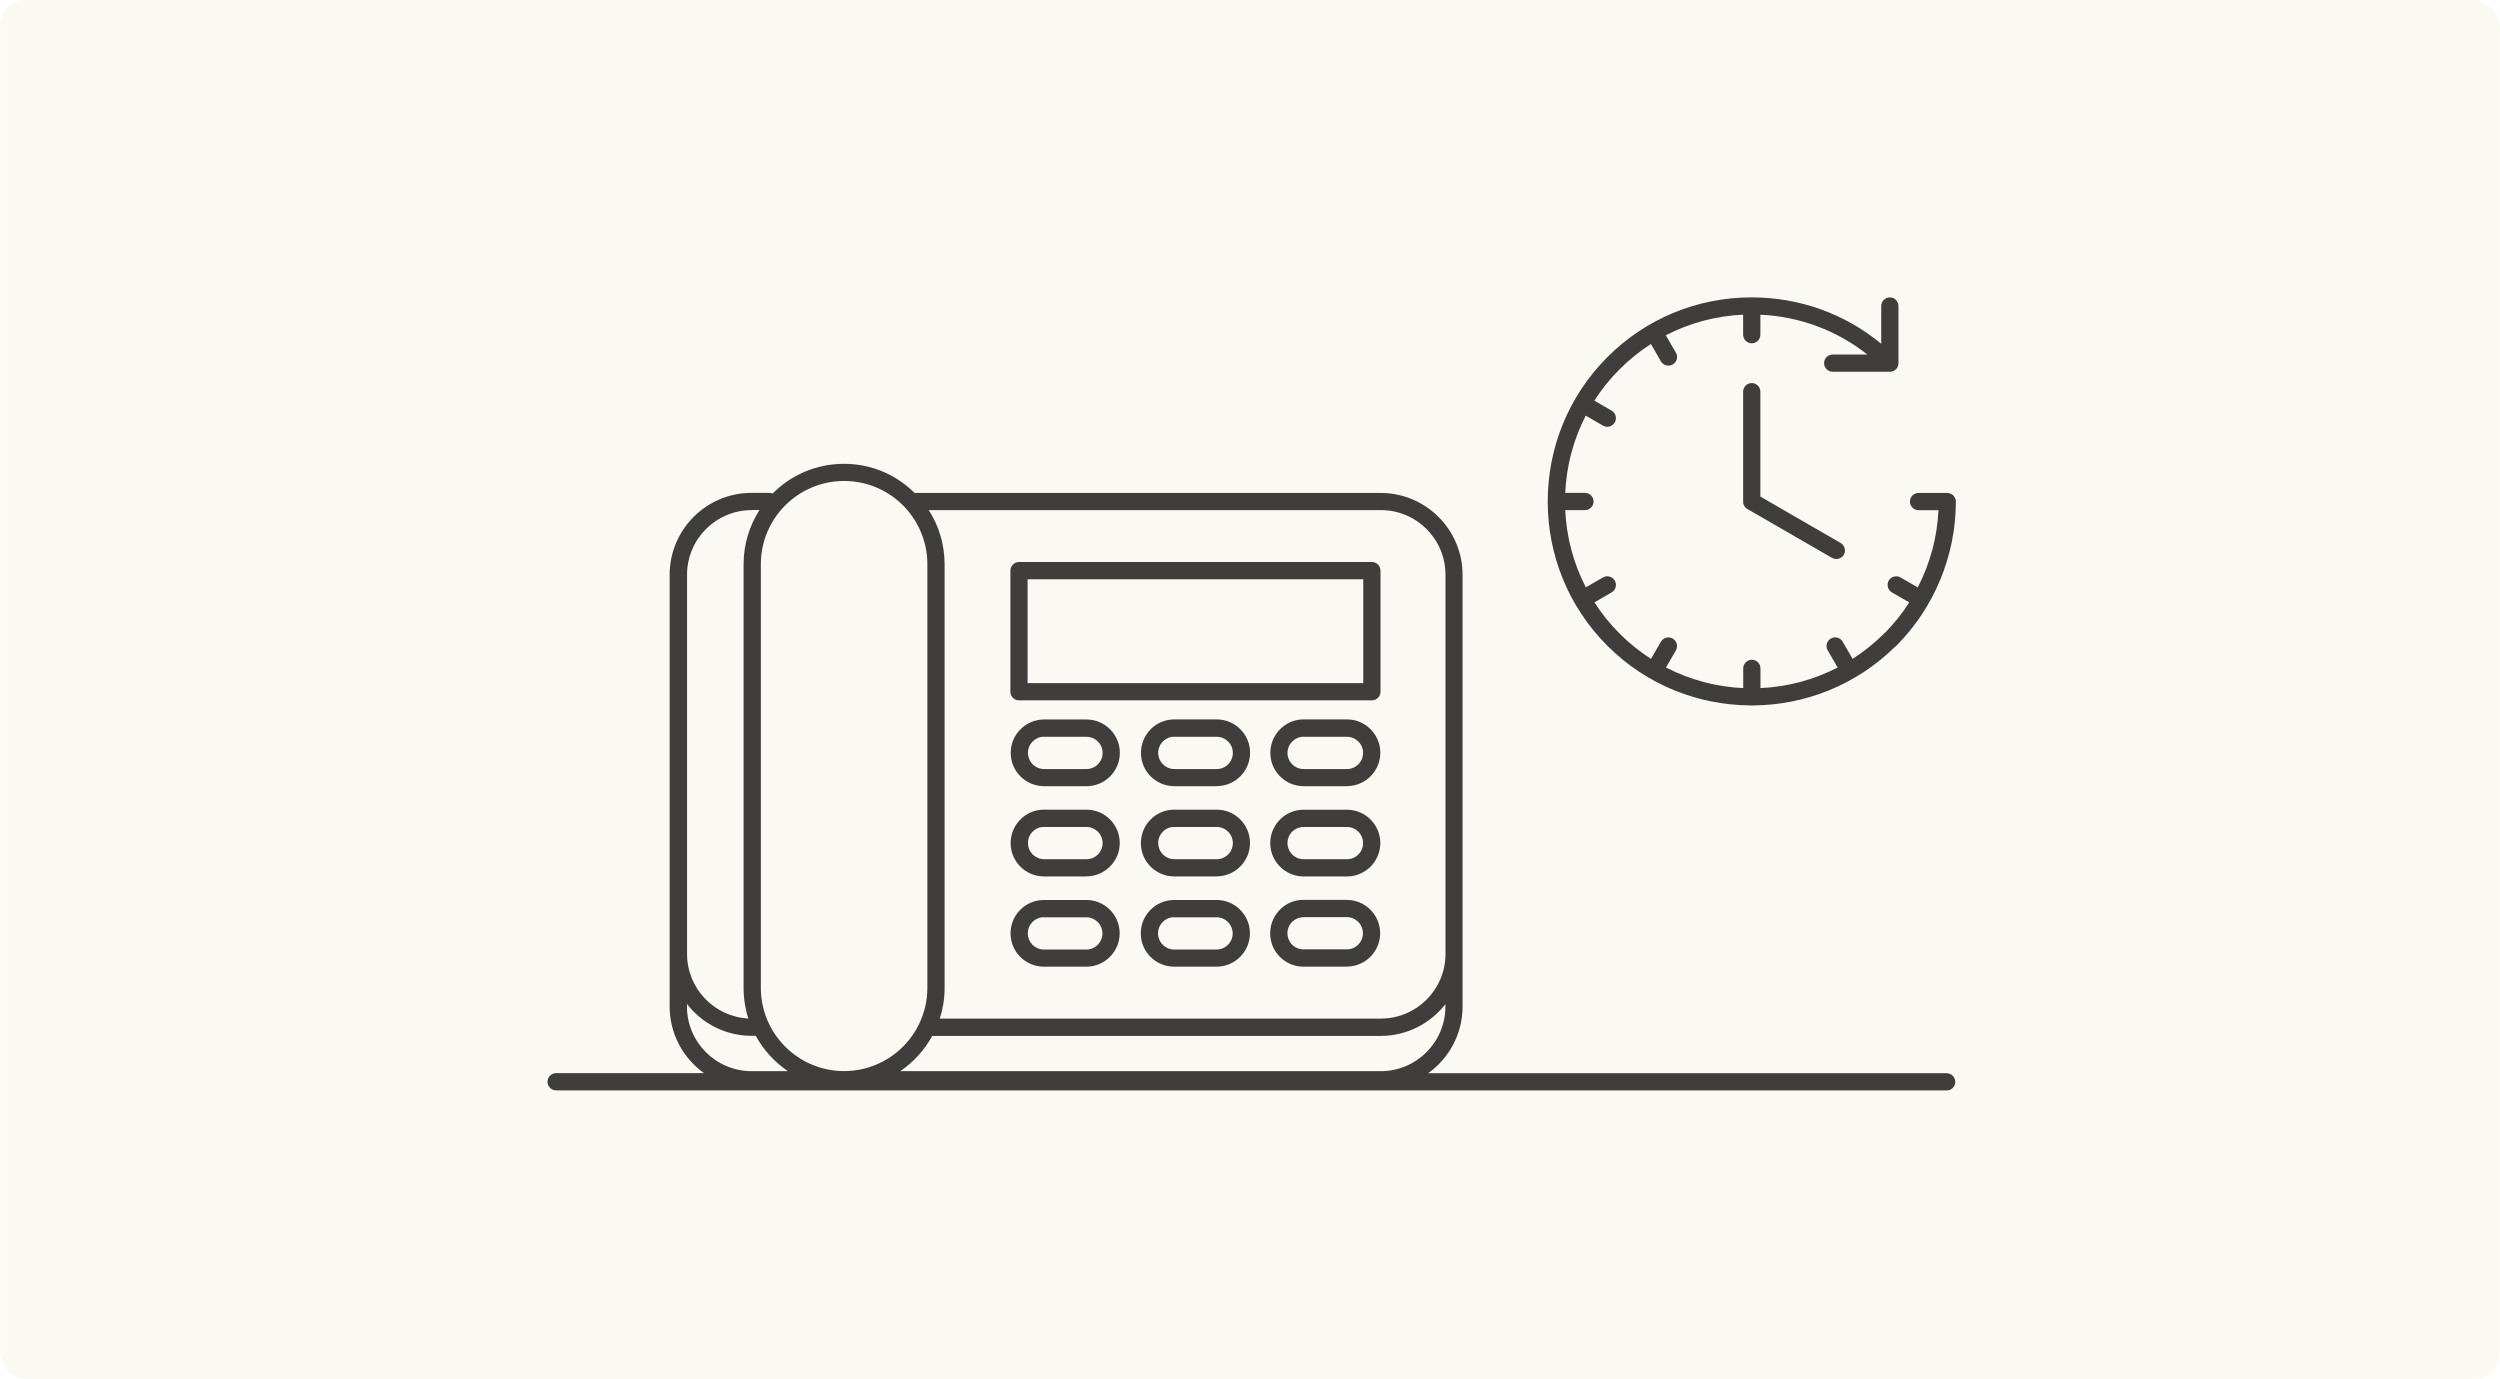
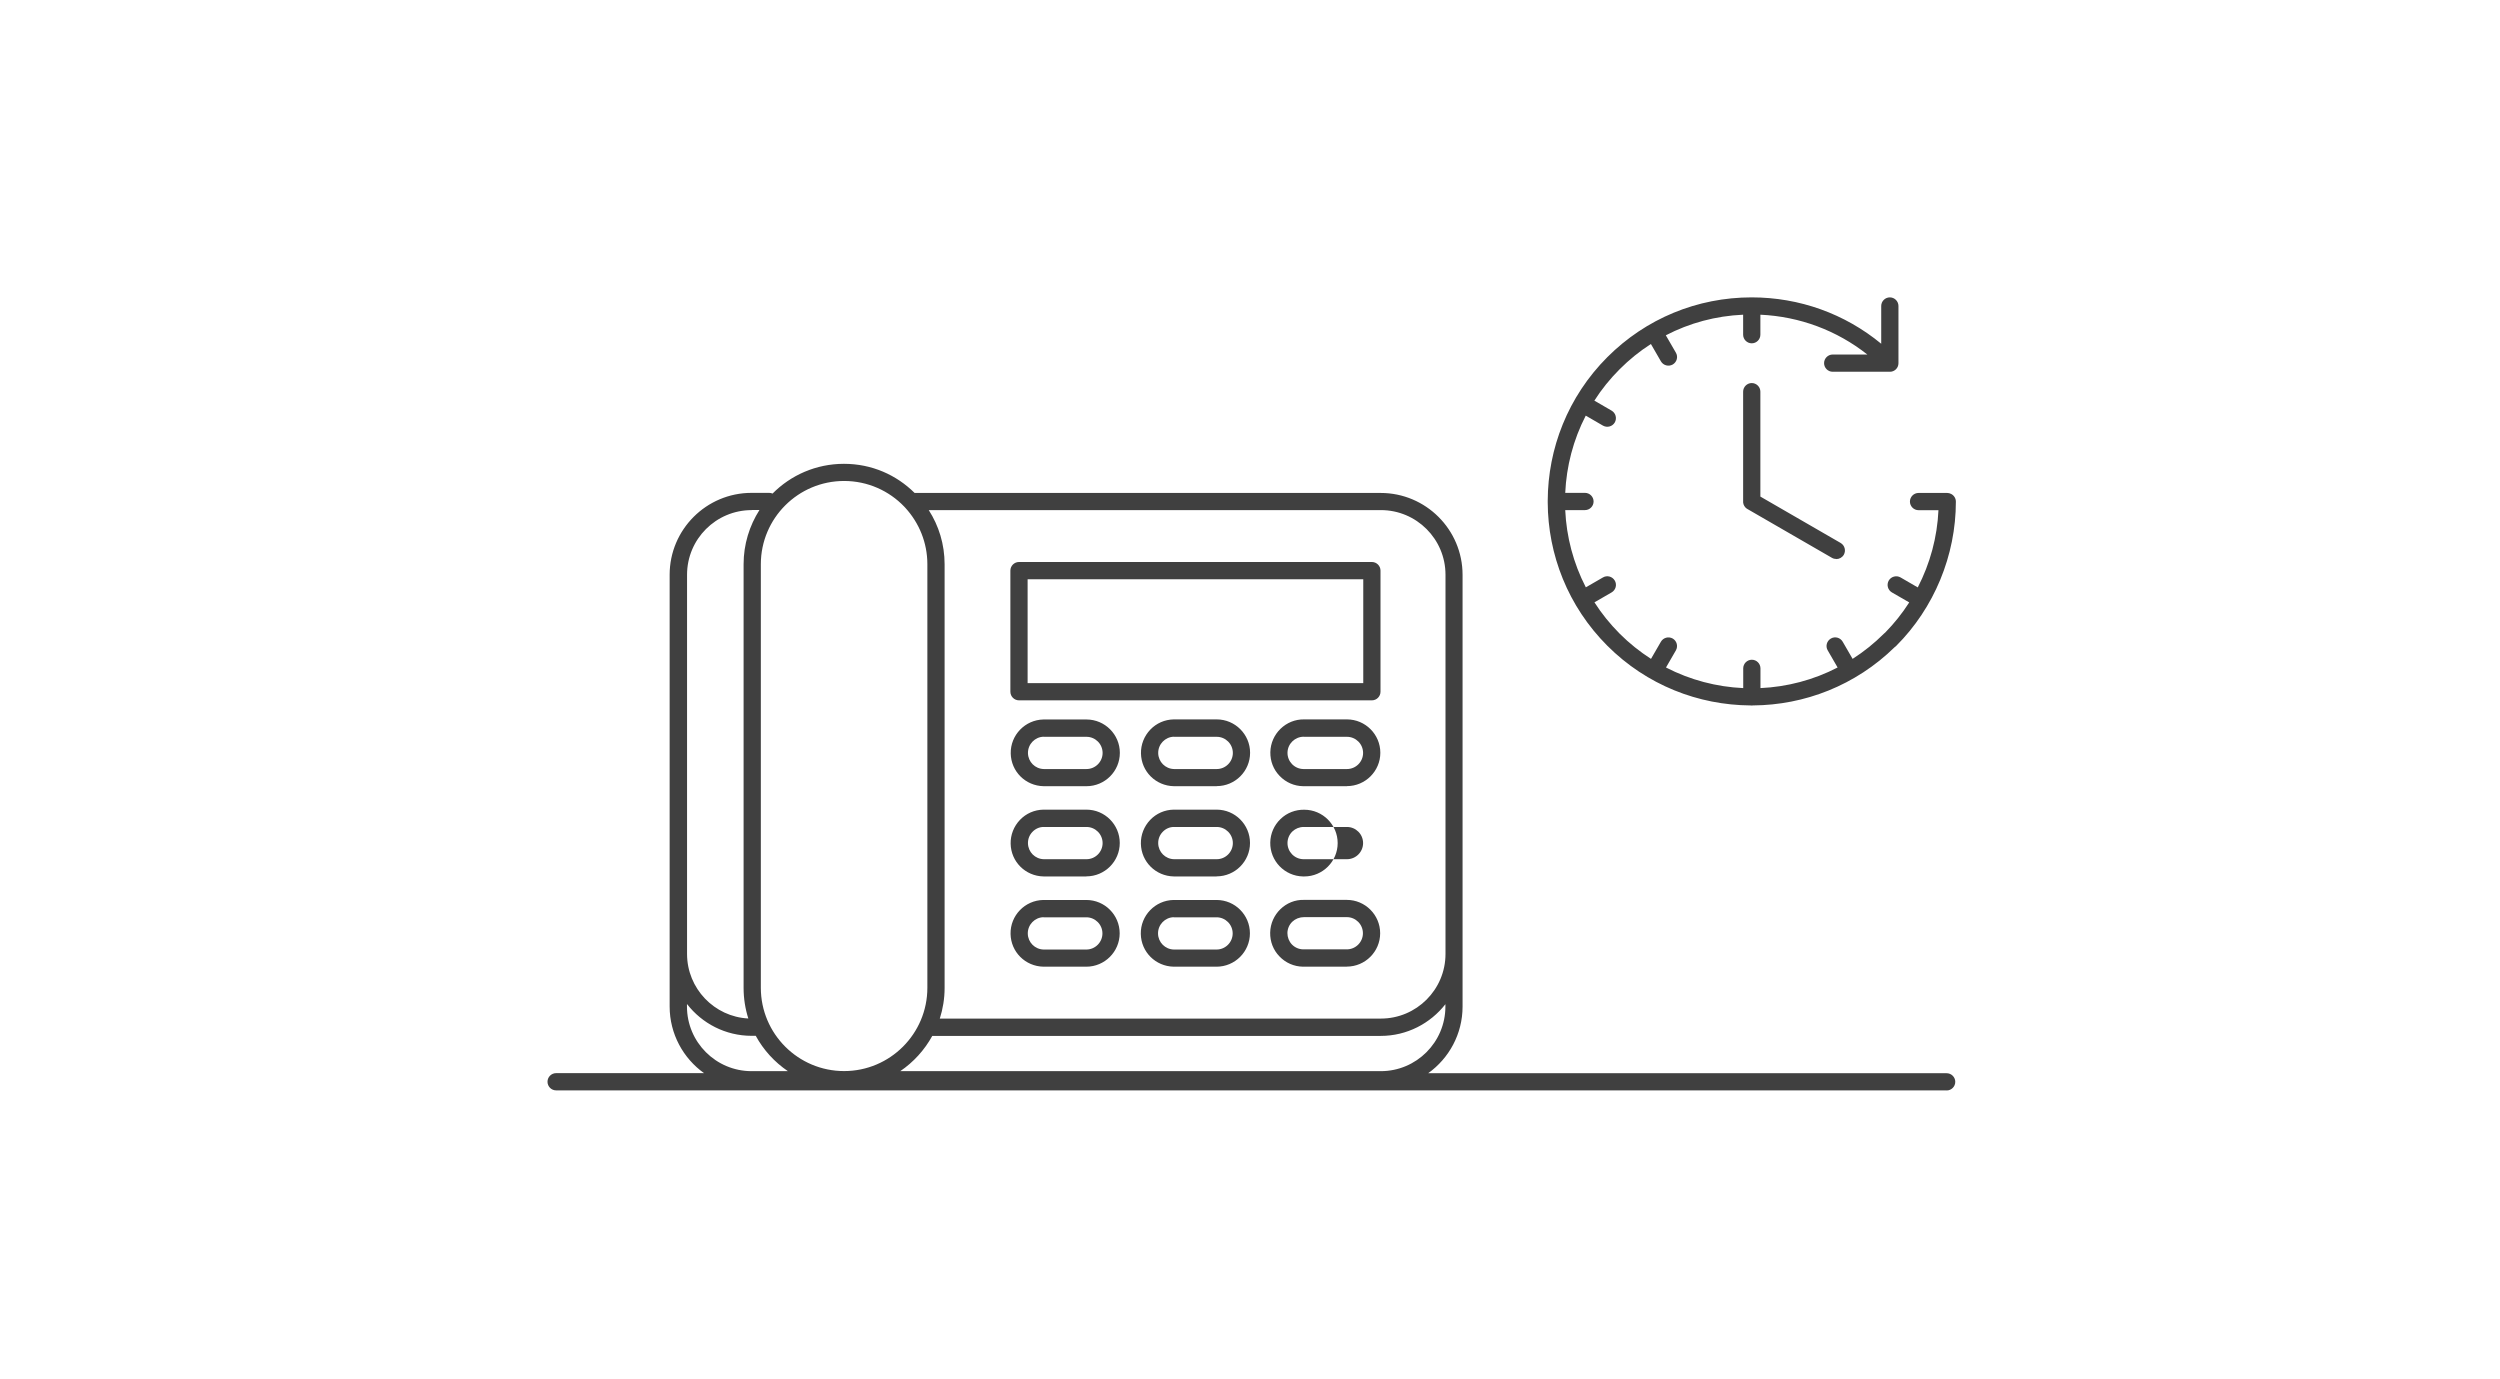
<svg xmlns="http://www.w3.org/2000/svg" id="Laag_2" data-name="Laag 2" width="102.31mm" height="56.44mm" viewBox="0 0 290 160">
  <defs>
    <style>      .cls-1 {        opacity: .75;      }      .cls-1, .cls-2 {        isolation: isolate;      }      .cls-3, .cls-4 {        stroke-width: 0px;      }      .cls-2 {        opacity: .25;      }      .cls-4 {        fill: #f0e6d0;      }    </style>
  </defs>
  <g id="Laag_1-2" data-name="Laag 1">
    <g id="Rectangle_99" data-name="Rectangle 99" class="cls-2">
-       <rect class="cls-4" width="290" height="160" rx="3" ry="3" />
-     </g>
+       </g>
    <g id="Path_115" data-name="Path 115" class="cls-1">
-       <path class="cls-3" d="m225.84,126.5H64.5c-.55,0-1-.45-1-1s.45-1,1-1h17.16c-2.41-1.72-3.99-4.55-3.99-7.73v-6.1s0-.06,0-.09v-43.9c0-5.24,4.26-9.5,9.5-9.5h2.05c.14,0,.27.03.39.08,2.11-2.13,5.04-3.45,8.28-3.45s6.09,1.29,8.2,3.38h54.07c5.24,0,9.5,4.26,9.5,9.5v50.09c0,3.18-1.58,6.01-3.99,7.73h60.15c.55,0,1,.45,1,1s-.45,1-1,1Zm-121.42-2.23h55.75c4.14,0,7.5-3.36,7.5-7.5v-.27c-1.74,2.23-4.46,3.68-7.5,3.68h-52.03c-.9,1.64-2.18,3.05-3.73,4.1Zm-24.74-7.78v.28c0,4.14,3.36,7.5,7.5,7.5h4.21c-1.55-1.05-2.83-2.45-3.73-4.1h-.47c-3.05,0-5.76-1.44-7.5-3.68Zm18.23-60.69c-5.33,0-9.66,4.33-9.66,9.66v49.14c0,5.33,4.33,9.66,9.66,9.66s9.66-4.33,9.66-9.66v-49.14c0-2.52-.97-4.81-2.55-6.54-.05-.04-.09-.09-.13-.14-1.76-1.84-4.24-2.98-6.98-2.98Zm11.1,62.37h51.17c4.14,0,7.5-3.36,7.5-7.5v-43.99c0-4.14-3.36-7.5-7.5-7.5h-52.45c1.17,1.82,1.84,3.97,1.84,6.29v49.14c0,1.25-.2,2.44-.56,3.57Zm-21.82-58.99c-4.14,0-7.5,3.36-7.5,7.5v43.99c0,4.01,3.16,7.29,7.11,7.49-.36-1.12-.55-2.32-.55-3.56v-49.14c0-2.31.68-4.47,1.84-6.29h-.9Zm69.04,52.97h-5.09c-1.04-.02-2-.44-2.72-1.19-.72-.74-1.1-1.72-1.08-2.76.04-2.13,1.82-3.87,3.94-3.8h4.95c2.13,0,3.87,1.74,3.87,3.87s-1.74,3.87-3.87,3.87Zm-5.01-5.74c-.5,0-.96.19-1.31.52-.36.35-.56.81-.57,1.31,0,.5.18.97.52,1.33.35.36.81.56,1.31.57h5.06c1.03,0,1.87-.84,1.87-1.87h0c0-1.03-.84-1.87-1.87-1.87h-4.97s-.02,0-.04,0Zm-10.1,5.74h-4.97c-2.11-.04-3.78-1.71-3.82-3.8-.04-2.13,1.67-3.9,3.8-3.94h4.99c2.14,0,3.87,1.74,3.87,3.87s-1.74,3.87-3.87,3.87Zm-4.97-5.74c-1.01.02-1.84.87-1.82,1.91.02,1.01.83,1.82,1.84,1.84h4.95c1.03,0,1.87-.84,1.87-1.87s-.84-1.87-1.87-1.87h-4.97Zm-10.14,5.74h-4.97c-2.11-.04-3.78-1.71-3.82-3.8-.04-2.13,1.66-3.9,3.8-3.94h4.99c2.14,0,3.87,1.74,3.87,3.87s-1.74,3.87-3.87,3.87Zm-4.97-5.74c-1.01.02-1.84.87-1.82,1.91.02,1.01.83,1.82,1.84,1.84h4.95c1.03,0,1.87-.84,1.87-1.87s-.84-1.87-1.87-1.87h-4.97Zm35.2-4.73h-5.09c-2.14-.04-3.84-1.81-3.8-3.94.02-1.03.44-2,1.19-2.72.74-.72,1.74-1.1,2.76-1.08h4.95c2.13,0,3.87,1.74,3.87,3.87s-1.74,3.87-3.87,3.87Zm-5.01-5.74c-.5,0-.96.19-1.31.52-.36.35-.56.81-.57,1.31-.02,1.03.8,1.89,1.84,1.91h5.06c1.03,0,1.87-.84,1.87-1.87h0c0-1.03-.84-1.87-1.87-1.87h-4.97s-.03,0-.04,0Zm-10.1,5.74h-4.97c-2.11-.04-3.78-1.71-3.82-3.8-.02-1.03.37-2.01,1.08-2.76.72-.75,1.68-1.17,2.72-1.19h4.99c2.14,0,3.87,1.74,3.87,3.87s-1.74,3.87-3.87,3.87Zm-4.97-5.74c-.48,0-.95.21-1.29.57-.35.36-.53.83-.52,1.33.02,1.01.83,1.82,1.84,1.84h4.95c1.03,0,1.87-.84,1.87-1.87s-.84-1.87-1.87-1.87h-4.97Zm-10.14,5.74h-4.97c-2.11-.04-3.78-1.71-3.82-3.8-.02-1.03.37-2.01,1.08-2.76.72-.75,1.68-1.17,2.72-1.19h4.99c2.14,0,3.87,1.74,3.87,3.87s-1.74,3.87-3.87,3.87Zm-4.97-5.74c-.48,0-.95.21-1.29.57-.35.36-.53.83-.52,1.33.02,1.01.83,1.82,1.84,1.84h4.95c1.03,0,1.87-.84,1.87-1.87s-.84-1.87-1.87-1.87h-4.97Zm35.2-4.73h-5.09c-1.04-.02-2-.44-2.72-1.19-.72-.74-1.1-1.72-1.08-2.76.04-2.13,1.82-3.85,3.94-3.8h4.95c2.13,0,3.87,1.74,3.87,3.87s-1.74,3.87-3.87,3.87Zm-5.01-5.74c-1.03,0-1.87.82-1.89,1.84-.02,1.03.8,1.89,1.84,1.91h5.06c1.03,0,1.87-.84,1.87-1.87h0c0-1.03-.84-1.87-1.87-1.87h-4.97s-.02,0-.04,0Zm-10.1,5.74h-4.97c-2.11-.04-3.78-1.71-3.82-3.8-.02-1.03.37-2.01,1.08-2.76.72-.75,1.68-1.17,2.72-1.19h4.99c2.13,0,3.87,1.74,3.87,3.87h0c0,2.14-1.74,3.87-3.87,3.87Zm-4.97-5.74c-1.01.02-1.84.87-1.82,1.91.02,1.01.83,1.82,1.84,1.84h4.95c1.03,0,1.87-.84,1.87-1.87,0-1.03-.84-1.87-1.87-1.87h-4.97Zm-10.14,5.74h-4.97c-2.11-.04-3.78-1.71-3.82-3.8-.04-2.13,1.67-3.9,3.8-3.94h4.99c2.13,0,3.87,1.74,3.87,3.87h0c0,2.14-1.74,3.87-3.87,3.87Zm-4.97-5.74c-1.01.02-1.84.87-1.82,1.91.02,1.01.83,1.82,1.84,1.84h4.95c1.03,0,1.87-.84,1.87-1.87,0-1.03-.84-1.87-1.87-1.87h-4.97Zm82.14-3.62c-.05,0-.1,0-.15-.01-6.01-.04-12.01-2.34-16.59-6.92s-6.9-10.6-6.92-16.63c0-.03,0-.06,0-.1s0-.06,0-.1c.02-6.04,2.33-12.06,6.92-16.66,4.47-4.47,10.42-6.93,16.74-6.93h0c5.55,0,10.81,1.9,15.03,5.38v-4.38c0-.55.45-1,1-1s1,.45,1,1v6.64c0,.14-.03.27-.08.39h0s0,0,0,0c-.05.11-.11.21-.2.3h0s0,0,0,0h0s0,0,0,0h0s-.01.01-.02.02h0s0,0,0,0h0s0,0,0,0c-.09.09-.19.15-.3.2-.11.05-.24.08-.37.08h0s0,0,0,0h0s0,0-.02,0h-6.64c-.55,0-1-.45-1-1s.45-1,1-1h4.02c-3.55-2.8-7.85-4.41-12.41-4.62v2.32c0,.55-.45,1-1,1s-1-.45-1-1v-2.32c-3.17.14-6.22.96-8.97,2.39l1.17,2.02c.28.48.11,1.09-.37,1.37-.48.27-1.09.11-1.37-.37l-1.16-2.01c-1.3.83-2.51,1.81-3.63,2.93s-2.11,2.35-2.93,3.64l2,1.16c.48.28.64.89.37,1.37-.28.48-.89.64-1.37.37l-2-1.16c-1.45,2.81-2.24,5.87-2.38,8.96h2.29c.55,0,1,.45,1,1s-.45,1-1,1h-2.29c.14,3.09.94,6.15,2.39,8.96l1.99-1.15c.48-.28,1.09-.11,1.37.37.28.48.11,1.09-.37,1.37l-1.99,1.15c.82,1.29,1.8,2.5,2.92,3.63,1.13,1.13,2.35,2.1,3.64,2.93l1.15-1.99c.28-.48.89-.64,1.37-.37.48.28.64.89.37,1.37l-1.15,1.99c2.81,1.45,5.87,2.25,8.96,2.39v-2.29c0-.55.45-1,1-1s1,.45,1,1v2.29c3.09-.14,6.15-.94,8.95-2.39l-1.15-1.99c-.28-.48-.11-1.09.37-1.37.48-.28,1.09-.11,1.37.37l1.15,1.99c1.29-.83,2.51-1.8,3.64-2.93.05-.05.1-.09.15-.13,1.05-1.07,1.98-2.24,2.78-3.49l-2.01-1.16c-.48-.28-.64-.89-.37-1.37.28-.48.89-.64,1.37-.37l2,1.16c1.43-2.77,2.26-5.83,2.4-8.96h-2.31c-.55,0-1-.45-1-1s.45-1,1-1h3.32c.16,0,.32.04.45.11.33.16.56.5.56.9,0,6.24-2.52,12.34-6.93,16.74-.05.05-.1.09-.16.13-4.56,4.47-10.49,6.73-16.43,6.77-.05,0-.1.01-.15.01Zm-44.06-.6h-40.94c-.55,0-1-.45-1-1v-14.05c0-.55.45-1,1-1h40.94c.55,0,1,.45,1,1v14.05c0,.55-.45,1-1,1Zm-39.94-2h38.94v-12.05h-38.94v12.05Zm93.82-14.4c-.17,0-.34-.04-.5-.13l-9.8-5.66s-.07-.04-.1-.06c-.12-.08-.21-.19-.28-.31-.07-.12-.12-.26-.13-.4,0-.04,0-.08,0-.12v-12.73c0-.55.45-1,1-1s1,.45,1,1v12.17l9.31,5.38c.48.28.64.89.37,1.37-.19.32-.52.5-.87.5Z" />
+       <path class="cls-3" d="m225.84,126.5H64.5c-.55,0-1-.45-1-1s.45-1,1-1h17.16c-2.41-1.72-3.99-4.55-3.99-7.73v-6.1s0-.06,0-.09v-43.9c0-5.24,4.26-9.5,9.5-9.5h2.05c.14,0,.27.03.39.08,2.11-2.13,5.04-3.45,8.28-3.45s6.09,1.29,8.2,3.38h54.07c5.24,0,9.5,4.26,9.5,9.5v50.09c0,3.18-1.58,6.01-3.99,7.73h60.15c.55,0,1,.45,1,1s-.45,1-1,1Zm-121.42-2.23h55.75c4.14,0,7.5-3.36,7.5-7.5v-.27c-1.74,2.23-4.46,3.68-7.5,3.68h-52.03c-.9,1.64-2.18,3.05-3.73,4.1Zm-24.74-7.78v.28c0,4.14,3.36,7.5,7.5,7.5h4.21c-1.55-1.05-2.83-2.45-3.73-4.1h-.47c-3.05,0-5.76-1.44-7.5-3.68Zm18.23-60.69c-5.33,0-9.66,4.33-9.66,9.66v49.14c0,5.33,4.33,9.66,9.66,9.66s9.66-4.33,9.66-9.66v-49.14c0-2.52-.97-4.81-2.55-6.54-.05-.04-.09-.09-.13-.14-1.76-1.84-4.24-2.98-6.98-2.98Zm11.1,62.37h51.17c4.14,0,7.5-3.36,7.5-7.5v-43.99c0-4.14-3.36-7.5-7.5-7.5h-52.45c1.17,1.82,1.84,3.97,1.84,6.29v49.14c0,1.25-.2,2.44-.56,3.57Zm-21.82-58.99c-4.14,0-7.5,3.36-7.5,7.5v43.99c0,4.01,3.16,7.29,7.11,7.49-.36-1.12-.55-2.32-.55-3.56v-49.14c0-2.31.68-4.47,1.84-6.29h-.9Zm69.04,52.97h-5.09c-1.04-.02-2-.44-2.72-1.19-.72-.74-1.1-1.72-1.08-2.76.04-2.13,1.82-3.87,3.94-3.8h4.95c2.13,0,3.87,1.74,3.87,3.87s-1.74,3.87-3.87,3.87Zm-5.01-5.74c-.5,0-.96.19-1.31.52-.36.35-.56.81-.57,1.31,0,.5.18.97.52,1.33.35.36.81.56,1.31.57h5.06c1.03,0,1.87-.84,1.87-1.87h0c0-1.03-.84-1.87-1.87-1.87h-4.97s-.02,0-.04,0Zm-10.1,5.74h-4.97c-2.11-.04-3.78-1.71-3.82-3.8-.04-2.13,1.67-3.9,3.8-3.94h4.99c2.14,0,3.87,1.74,3.87,3.87s-1.74,3.87-3.87,3.87Zm-4.97-5.74c-1.01.02-1.84.87-1.82,1.91.02,1.01.83,1.82,1.84,1.84h4.95c1.03,0,1.87-.84,1.87-1.87s-.84-1.87-1.87-1.87h-4.97Zm-10.14,5.74h-4.97c-2.11-.04-3.78-1.71-3.82-3.8-.04-2.13,1.66-3.9,3.8-3.94h4.99c2.14,0,3.87,1.74,3.87,3.87s-1.74,3.87-3.87,3.87Zm-4.97-5.74c-1.01.02-1.84.87-1.82,1.91.02,1.01.83,1.82,1.84,1.84h4.95c1.03,0,1.87-.84,1.87-1.87s-.84-1.87-1.87-1.87h-4.97Zm35.2-4.73h-5.09c-2.14-.04-3.84-1.81-3.8-3.94.02-1.03.44-2,1.19-2.72.74-.72,1.74-1.1,2.76-1.08c2.13,0,3.87,1.74,3.87,3.87s-1.74,3.87-3.87,3.87Zm-5.01-5.74c-.5,0-.96.19-1.31.52-.36.35-.56.81-.57,1.31-.02,1.03.8,1.89,1.84,1.91h5.06c1.03,0,1.87-.84,1.87-1.87h0c0-1.03-.84-1.87-1.87-1.87h-4.97s-.03,0-.04,0Zm-10.1,5.74h-4.97c-2.11-.04-3.78-1.71-3.82-3.8-.02-1.03.37-2.01,1.08-2.76.72-.75,1.68-1.17,2.72-1.19h4.99c2.14,0,3.87,1.74,3.87,3.87s-1.74,3.87-3.87,3.87Zm-4.97-5.74c-.48,0-.95.21-1.29.57-.35.36-.53.83-.52,1.33.02,1.01.83,1.82,1.84,1.84h4.95c1.03,0,1.87-.84,1.87-1.87s-.84-1.87-1.87-1.87h-4.97Zm-10.14,5.74h-4.97c-2.11-.04-3.78-1.71-3.82-3.8-.02-1.03.37-2.01,1.08-2.76.72-.75,1.68-1.17,2.72-1.19h4.99c2.14,0,3.87,1.74,3.87,3.87s-1.74,3.87-3.87,3.87Zm-4.97-5.74c-.48,0-.95.21-1.29.57-.35.36-.53.83-.52,1.33.02,1.01.83,1.82,1.84,1.84h4.95c1.03,0,1.87-.84,1.87-1.87s-.84-1.87-1.87-1.87h-4.97Zm35.2-4.73h-5.09c-1.04-.02-2-.44-2.72-1.19-.72-.74-1.1-1.72-1.08-2.76.04-2.13,1.82-3.85,3.94-3.8h4.95c2.13,0,3.87,1.74,3.87,3.87s-1.74,3.87-3.87,3.87Zm-5.01-5.74c-1.03,0-1.87.82-1.89,1.84-.02,1.03.8,1.89,1.84,1.91h5.06c1.03,0,1.87-.84,1.87-1.87h0c0-1.03-.84-1.87-1.87-1.87h-4.97s-.02,0-.04,0Zm-10.1,5.74h-4.97c-2.11-.04-3.78-1.71-3.82-3.8-.02-1.03.37-2.01,1.08-2.76.72-.75,1.68-1.17,2.72-1.19h4.99c2.13,0,3.87,1.74,3.87,3.87h0c0,2.14-1.74,3.87-3.87,3.87Zm-4.97-5.74c-1.01.02-1.84.87-1.82,1.91.02,1.01.83,1.82,1.84,1.84h4.95c1.03,0,1.87-.84,1.87-1.87,0-1.03-.84-1.87-1.87-1.87h-4.97Zm-10.14,5.74h-4.97c-2.11-.04-3.78-1.71-3.82-3.8-.04-2.13,1.67-3.9,3.8-3.94h4.99c2.13,0,3.87,1.74,3.87,3.87h0c0,2.14-1.74,3.87-3.87,3.87Zm-4.97-5.74c-1.01.02-1.84.87-1.82,1.91.02,1.01.83,1.82,1.84,1.84h4.95c1.03,0,1.87-.84,1.87-1.87,0-1.03-.84-1.87-1.87-1.87h-4.97Zm82.14-3.62c-.05,0-.1,0-.15-.01-6.01-.04-12.01-2.34-16.59-6.92s-6.9-10.6-6.92-16.63c0-.03,0-.06,0-.1s0-.06,0-.1c.02-6.04,2.33-12.06,6.92-16.66,4.47-4.47,10.42-6.93,16.74-6.93h0c5.55,0,10.81,1.9,15.03,5.38v-4.38c0-.55.45-1,1-1s1,.45,1,1v6.64c0,.14-.03.27-.08.39h0s0,0,0,0c-.05.11-.11.21-.2.3h0s0,0,0,0h0s0,0,0,0h0s-.01.01-.02.02h0s0,0,0,0h0s0,0,0,0c-.09.09-.19.15-.3.2-.11.05-.24.08-.37.08h0s0,0,0,0h0s0,0-.02,0h-6.64c-.55,0-1-.45-1-1s.45-1,1-1h4.02c-3.55-2.8-7.85-4.41-12.41-4.62v2.32c0,.55-.45,1-1,1s-1-.45-1-1v-2.32c-3.17.14-6.22.96-8.97,2.39l1.17,2.02c.28.48.11,1.09-.37,1.37-.48.27-1.09.11-1.37-.37l-1.16-2.01c-1.3.83-2.51,1.81-3.63,2.93s-2.11,2.35-2.93,3.64l2,1.16c.48.28.64.89.37,1.37-.28.48-.89.64-1.37.37l-2-1.16c-1.45,2.81-2.24,5.87-2.38,8.96h2.29c.55,0,1,.45,1,1s-.45,1-1,1h-2.29c.14,3.09.94,6.15,2.39,8.96l1.99-1.15c.48-.28,1.09-.11,1.37.37.28.48.11,1.09-.37,1.37l-1.99,1.15c.82,1.29,1.8,2.5,2.92,3.63,1.13,1.13,2.35,2.1,3.64,2.93l1.15-1.99c.28-.48.89-.64,1.37-.37.48.28.64.89.37,1.37l-1.15,1.99c2.81,1.45,5.87,2.25,8.96,2.39v-2.29c0-.55.45-1,1-1s1,.45,1,1v2.29c3.09-.14,6.15-.94,8.95-2.39l-1.15-1.99c-.28-.48-.11-1.09.37-1.37.48-.28,1.09-.11,1.37.37l1.15,1.99c1.29-.83,2.51-1.8,3.64-2.93.05-.05.1-.09.15-.13,1.05-1.07,1.98-2.24,2.78-3.49l-2.01-1.16c-.48-.28-.64-.89-.37-1.37.28-.48.89-.64,1.37-.37l2,1.16c1.43-2.77,2.26-5.83,2.4-8.96h-2.31c-.55,0-1-.45-1-1s.45-1,1-1h3.32c.16,0,.32.04.45.11.33.16.56.5.56.9,0,6.24-2.52,12.34-6.93,16.74-.05.05-.1.09-.16.13-4.56,4.47-10.49,6.73-16.43,6.77-.05,0-.1.01-.15.01Zm-44.06-.6h-40.94c-.55,0-1-.45-1-1v-14.05c0-.55.45-1,1-1h40.94c.55,0,1,.45,1,1v14.05c0,.55-.45,1-1,1Zm-39.94-2h38.94v-12.05h-38.94v12.05Zm93.82-14.4c-.17,0-.34-.04-.5-.13l-9.8-5.66s-.07-.04-.1-.06c-.12-.08-.21-.19-.28-.31-.07-.12-.12-.26-.13-.4,0-.04,0-.08,0-.12v-12.73c0-.55.45-1,1-1s1,.45,1,1v12.17l9.31,5.38c.48.28.64.89.37,1.37-.19.32-.52.5-.87.5Z" />
    </g>
  </g>
</svg>